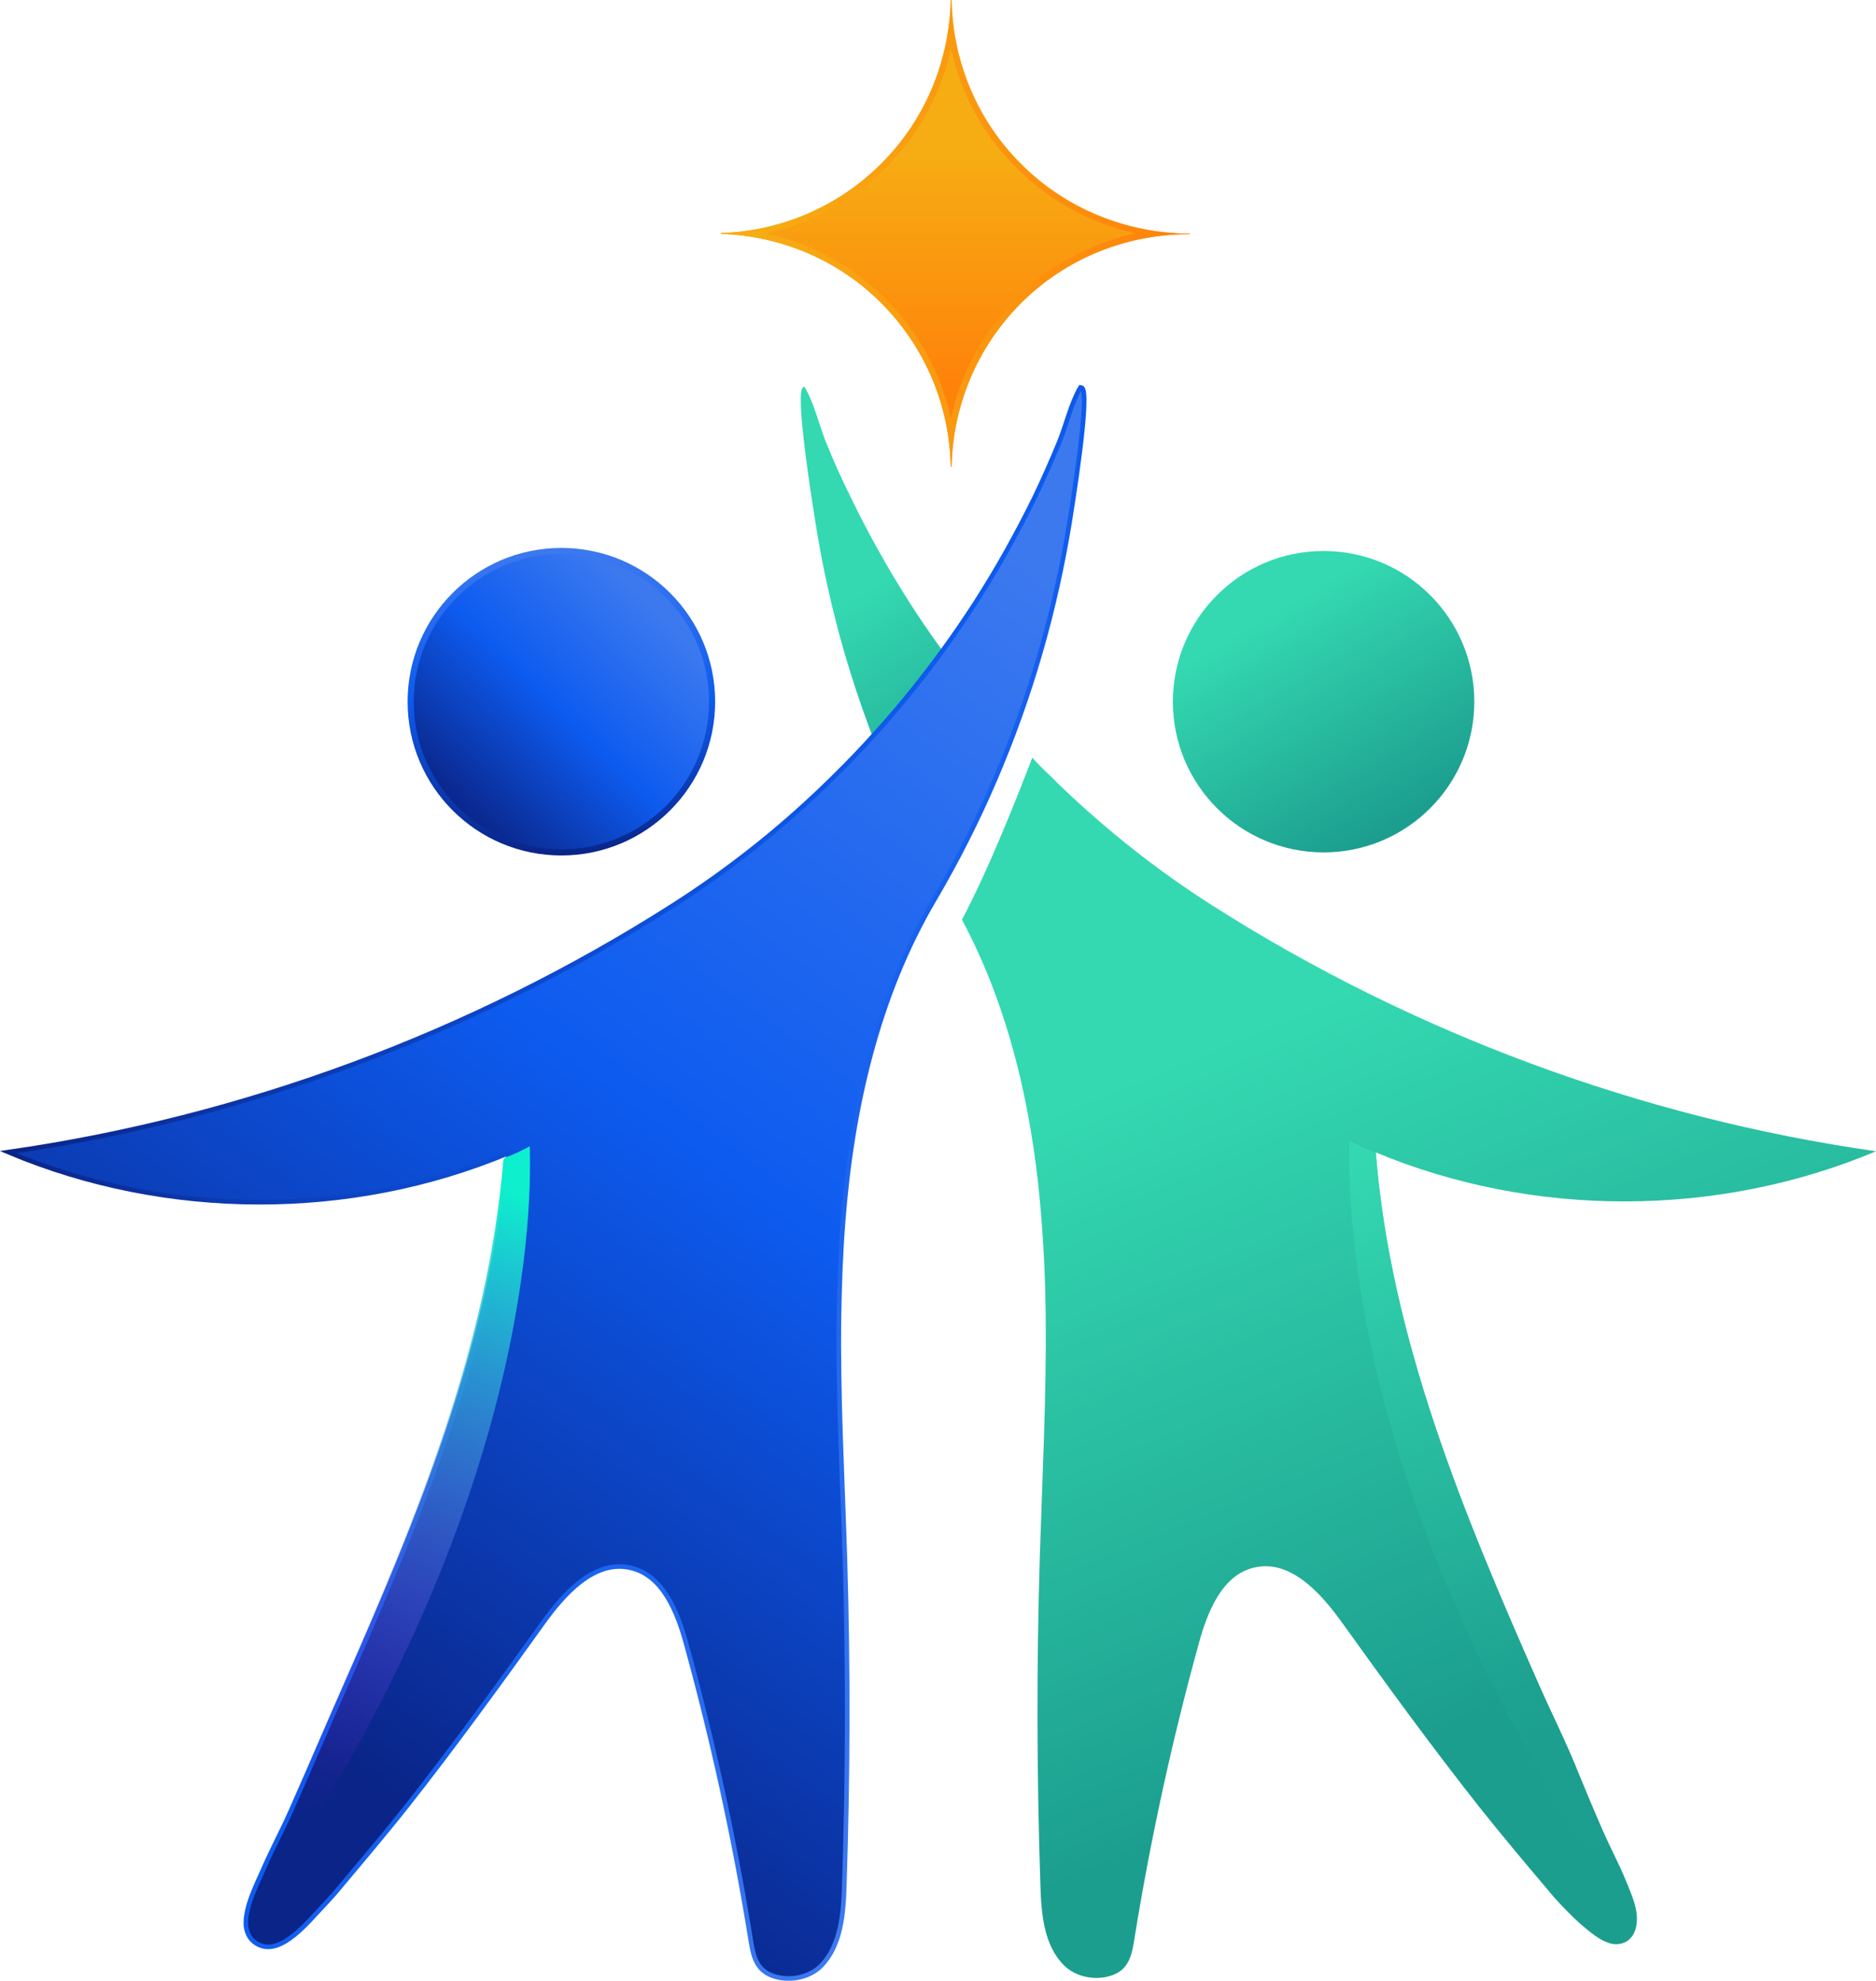
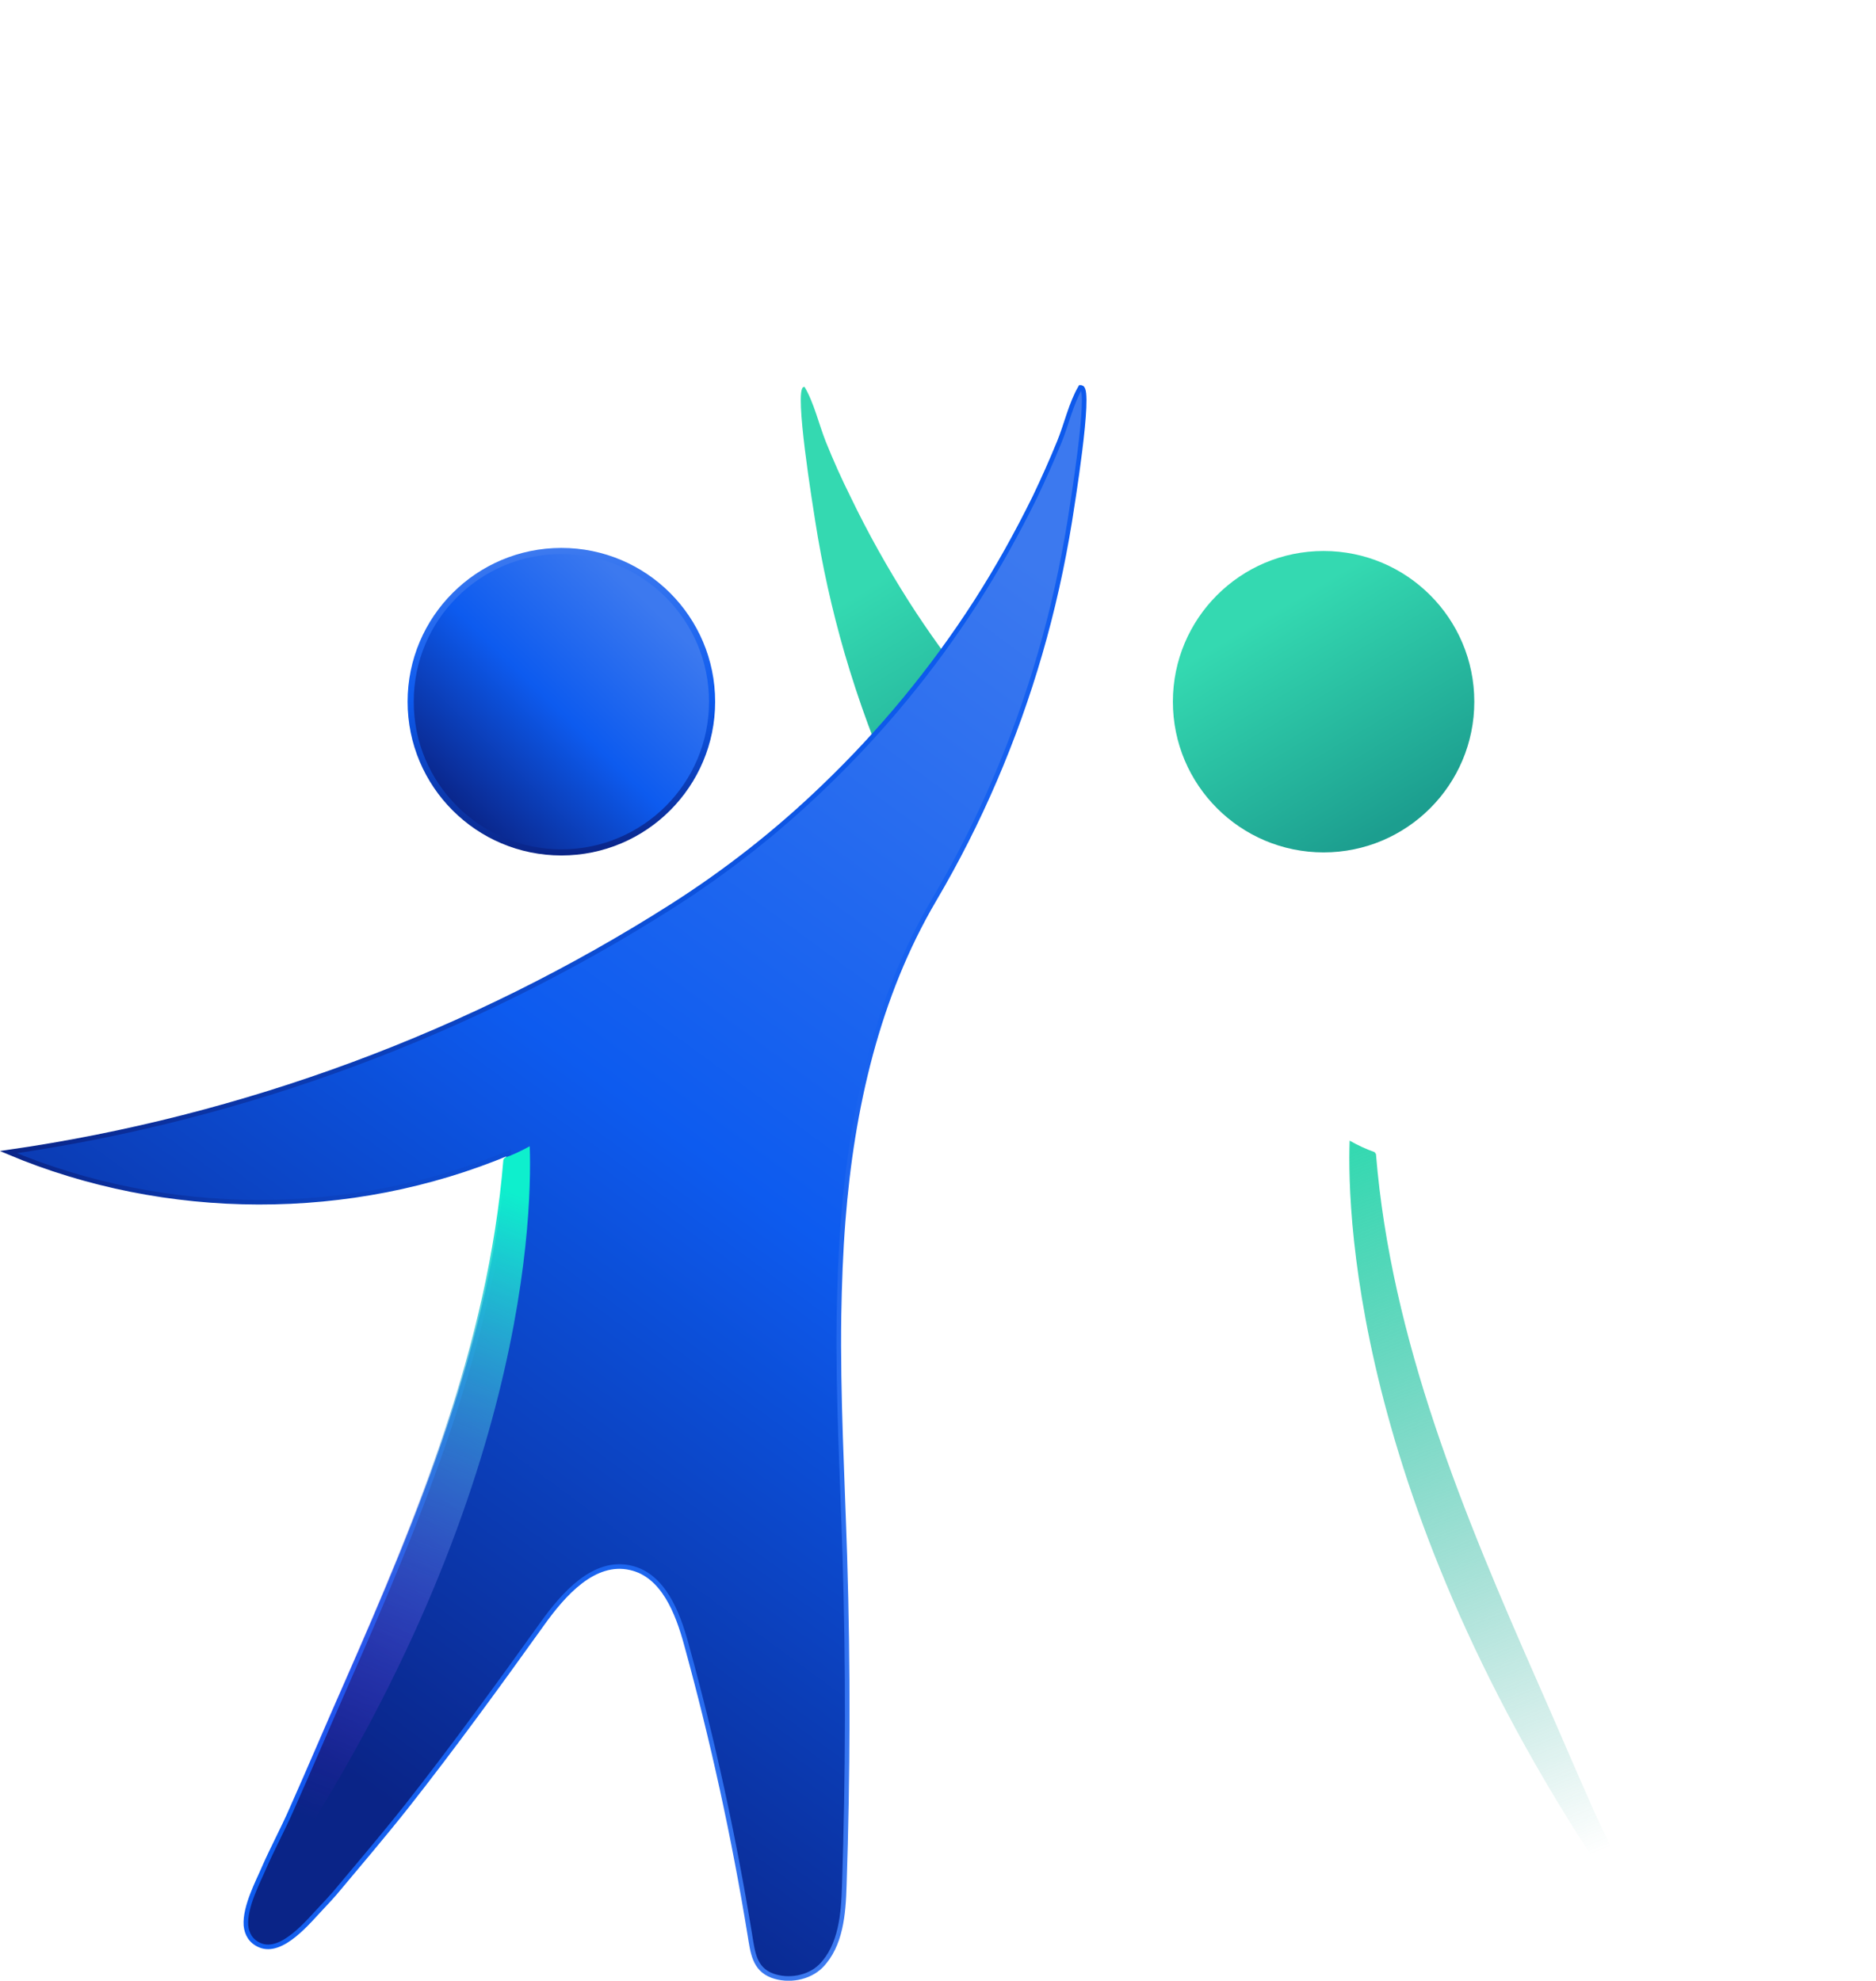
<svg xmlns="http://www.w3.org/2000/svg" id="Layer_1" x="0px" y="0px" viewBox="0 0 669.7 707.1" style="enable-background:new 0 0 669.7 707.1;" xml:space="preserve">
  <style type="text/css">	.st0{fill-rule:evenodd;clip-rule:evenodd;fill:url(#SVGID_1_);}	.st1{fill:url(#SVGID_00000098198981712236904660000011229970309748721053_);}	.st2{fill:url(#SVGID_00000043437180379421143710000018095696735452202381_);}	.st3{fill:url(#SVGID_00000100371515927712658250000009363502320575248286_);}	.st4{fill:url(#SVGID_00000162345850152235694370000017419051931930260894_);}			.st5{fill:url(#SVGID_00000000900969671474182050000006935255695534420154_);stroke:url(#SVGID_00000039133329800643972320000011855649964749422257_);stroke-width:2.188;stroke-miterlimit:10;}			.st6{fill:url(#SVGID_00000076571073919201584520000009697564895680466085_);stroke:url(#SVGID_00000049926730503576959060000010763171765921524379_);stroke-width:1.641;stroke-miterlimit:10;}	.st7{fill-rule:evenodd;clip-rule:evenodd;fill:url(#SVGID_00000129911032706723607200000003226587034645967540_);}	.st8{fill-rule:evenodd;clip-rule:evenodd;fill:url(#SVGID_00000111873583401019690760000007348810613551396278_);}</style>
  <g>
    <g>
      <linearGradient id="SVGID_1_" gradientUnits="userSpaceOnUse" x1="341.142" y1="506.295" x2="341.142" y2="415.309" gradientTransform="matrix(1 0 0 -1 0 554.915)">
        <stop offset="6.210191e-02" style="stop-color:#F6AD13" />
        <stop offset="0.992" style="stop-color:#FF820A" />
      </linearGradient>
-       <path class="st0" d="M364.4,58.4C348.8,42.9,340.1,21.9,339.7,0c-0.1,0-0.2,0-0.3,0c-0.5,21.9-9.2,42.9-24.8,58.4   c-15.2,15.3-35.7,24.1-57.2,24.8c0,0.1,0,0.2,0,0.3c21.5,0.7,42,9.4,57.2,24.7c15.6,15.6,24.4,36.5,24.8,58.4c0.1,0,0.2,0,0.3,0   c0.4-21.8,9.2-42.8,24.7-58.3c16-16,37.8-24.8,60.3-24.7c0-0.1,0-0.2,0.1-0.2C402.2,83.3,380.4,74.5,364.4,58.4z" />
      <linearGradient id="SVGID_00000042721579385784311930000005446457516046419341_" gradientUnits="userSpaceOnUse" x1="257.442" y1="471.615" x2="424.842" y2="471.615" gradientTransform="matrix(1 0 0 -1 0 554.915)">
        <stop offset="6.210191e-02" style="stop-color:#F6AD13" />
        <stop offset="0.992" style="stop-color:#FF820A" />
      </linearGradient>
-       <path style="fill:url(#SVGID_00000042721579385784311930000005446457516046419341_);" d="M339.5,17.4   c3.5,16.1,11.5,30.8,23.3,42.5c11.8,11.8,26.5,19.8,42.5,23.4c-16,3.5-30.7,11.5-42.5,23.3s-19.8,26.5-23.3,42.6   c-3.6-16-11.6-30.8-23.4-42.5c-11.7-11.8-26.4-19.8-42.4-23.3c16-3.6,30.7-11.6,42.4-23.4C327.9,48.2,335.9,33.5,339.5,17.4    M339.7,0c-0.1,0-0.2,0-0.3,0c-0.5,21.9-9.2,42.9-24.8,58.4c-15.2,15.3-35.7,24.1-57.2,24.8c0,0.1,0,0.2,0,0.3   c21.5,0.7,42,9.4,57.2,24.7c15.6,15.6,24.4,36.5,24.8,58.4c0.1,0,0.2,0,0.3,0c0.4-21.8,9.2-42.8,24.7-58.3   c15.9-16,37.5-24.7,60-24.7c0.1,0,0.2,0,0.3,0c0-0.1,0-0.2,0.1-0.2c-0.1,0-0.2,0-0.3,0c-22.4,0-44.1-8.8-60-24.8   C348.8,42.9,340.1,21.9,339.7,0L339.7,0z" />
    </g>
    <linearGradient id="SVGID_00000050630614138073305620000014612515171510617278_" gradientUnits="userSpaceOnUse" x1="294.788" y1="357.262" x2="368.11" y2="238.55" gradientTransform="matrix(1 0 0 -1 0 554.915)">
      <stop offset="0.13" style="stop-color:#34D9B1" />
      <stop offset="0.826" style="stop-color:#1C9E8F" />
    </linearGradient>
    <path style="fill:url(#SVGID_00000050630614138073305620000014612515171510617278_);" d="M347.2,246.3L324.4,293  c-1.5-3.2-3-6.4-4.4-9.7c-7.4-16.3-13.5-33-18.5-50.1c-4.5-15.5-8-31.3-10.5-47.3c-0.7-4.6-7.6-46.6-4.2-47.7  c0.1,0,0.2-0.1,0.4-0.1c3.4,5.7,5.1,13.3,7.6,19.6c2.7,6.7,5.6,13.2,8.8,19.6c6.2,12.9,13.2,25.4,20.9,37.5  c6.7,10.5,14,20.6,21.8,30.4C346.5,245.5,346.9,246,347.2,246.3z" />
    <linearGradient id="SVGID_00000147913153783967472310000005876524178465732483_" gradientUnits="userSpaceOnUse" x1="427.144" y1="233.24" x2="568.551" y2="-109.804" gradientTransform="matrix(1 0 0 -1 0 554.915)">
      <stop offset="0.13" style="stop-color:#34D9B1" />
      <stop offset="0.826" style="stop-color:#1C9E8F" />
    </linearGradient>
-     <path style="fill:url(#SVGID_00000147913153783967472310000005876524178465732483_);" d="M571.9,652.9c0.3,0.7,0.7,1.5,1,2.2  c2.4,5.4,5.2,10.6,7.4,16c2.1,5.3,5.1,11.2,3.7,17.1c-0.5,1.9-1.5,3.7-3.2,4.8c-1.4,0.9-3.2,1.2-4.9,1c-3.5-0.5-6.8-3.1-9.5-5.3  c-3-2.4-5.8-5.2-8.5-8c-1.5-1.6-3-3.2-4.4-4.9c-8.7-10.3-17.4-20.6-25.8-31.2c-16.7-21.2-32.6-43-48.3-64.9  c-7.7-10.8-18.6-23.1-31.6-20.1c-11.6,2.6-16.8,15.9-19.9,27.3c-9.4,34.1-17,68.8-22.7,103.8c-1,6-1.5,12-8,14.4  c-5.7,2.1-13,0.9-17.4-3.5c-7.2-7.2-8.1-18.5-8.4-28.7c-1.3-39.1-1.4-78.3-0.2-117.4c0.9-28.6,2.4-57.3,2.1-85.9  c-0.1-11.4-0.6-22.7-1.5-34.1c-2.6-34.3-9.7-68.8-24.6-99.7c-1.2-2.5-2.5-5-3.8-7.5c9.8-18.4,20.5-45.8,25.1-57.8  c2.3,2.5,4.7,4.9,7.2,7.2c1,1.1,2.1,2.1,3.1,3.1c16.5,15.8,34.6,30.1,53.9,42.4c71.6,45.6,153,75.8,237,87.8  c-56.3,23.7-122.2,23.9-178.6,0.4c5.3,66.6,31.4,129.1,58.1,189.6c4.7,10.7,10.1,21.3,14.4,32.2  C566.3,639.8,569.1,646.4,571.9,652.9z" />
    <linearGradient id="SVGID_00000055682723693075275800000015543313666498078643_" gradientUnits="userSpaceOnUse" x1="445.442" y1="350.239" x2="509.454" y2="242.001" gradientTransform="matrix(1 0 0 -1 0 554.915)">
      <stop offset="0.13" style="stop-color:#34D9B1" />
      <stop offset="0.826" style="stop-color:#1C9E8F" />
    </linearGradient>
    <circle style="fill:url(#SVGID_00000055682723693075275800000015543313666498078643_);" cx="472.5" cy="250.5" r="53.8" />
    <linearGradient id="SVGID_00000044173359293583425260000016457491141064081063_" gradientUnits="userSpaceOnUse" x1="3207.834" y1="2727.193" x2="3245.804" y2="2631.612" gradientTransform="matrix(0.409 0.912 0.912 -0.409 -3567.073 -1595.289)">
      <stop offset="7.961784e-03" style="stop-color:#3C79EF" />
      <stop offset="0.489" style="stop-color:#0D5BEF" />
      <stop offset="1" style="stop-color:#0A2487" />
    </linearGradient>
    <linearGradient id="SVGID_00000106136038220205421930000011761305519689155484_" gradientUnits="userSpaceOnUse" x1="200.442" y1="359.309" x2="200.442" y2="249.521" gradientTransform="matrix(1 0 0 -1 0 554.915)">
      <stop offset="7.961784e-03" style="stop-color:#3C79EF" />
      <stop offset="0.489" style="stop-color:#0D5BEF" />
      <stop offset="1" style="stop-color:#0A2487" />
    </linearGradient>
    <circle style="fill:url(#SVGID_00000044173359293583425260000016457491141064081063_);stroke:url(#SVGID_00000106136038220205421930000011761305519689155484_);stroke-width:2.188;stroke-miterlimit:10;" cx="200.4" cy="250.5" r="53.8" />
    <linearGradient id="SVGID_00000082325806597923730010000004857648518305583256_" gradientUnits="userSpaceOnUse" x1="396.601" y1="337.665" x2="103.323" y2="-62.974" gradientTransform="matrix(1 0 0 -1 0 554.915)">
      <stop offset="7.961784e-03" style="stop-color:#3C79EF" />
      <stop offset="0.489" style="stop-color:#0D5BEF" />
      <stop offset="1" style="stop-color:#0A2487" />
    </linearGradient>
    <linearGradient id="SVGID_00000021841624456769824300000014056956669672669060_" gradientUnits="userSpaceOnUse" x1="404.589" y1="43.142" x2="57.472" y2="243.55" gradientTransform="matrix(1 0 0 -1 0 554.915)">
      <stop offset="7.961784e-03" style="stop-color:#3C79EF" />
      <stop offset="0.489" style="stop-color:#0D5BEF" />
      <stop offset="1" style="stop-color:#0A2487" />
    </linearGradient>
    <path style="fill:url(#SVGID_00000082325806597923730010000004857648518305583256_);stroke:url(#SVGID_00000021841624456769824300000014056956669672669060_);stroke-width:1.641;stroke-miterlimit:10;" d="  M381.9,186c-2.6,16-6.1,31.8-10.6,47.3c-8.9,30.7-21.6,60.4-37.8,87.9c-20.3,34.5-29.4,74.6-32.5,114.5  c-0.9,11.3-1.3,22.7-1.5,34.1c-0.4,28.6,1.2,57.3,2.1,85.9c1.2,39.2,1.1,78.3-0.2,117.4c-0.3,10.2-1.2,21.4-8.3,28.7  c-4.4,4.4-11.7,5.6-17.4,3.5c-6.5-2.4-7-8.5-8-14.5c-5.7-35-13.3-69.7-22.7-103.8c-3.1-11.4-8.3-24.7-19.9-27.3  c-13-3-23.9,9.3-31.6,20.1c-15.7,21.9-31.6,43.8-48.3,65c-8.4,10.6-17.1,20.8-25.8,31.2c-1.4,1.6-2.9,3.2-4.4,4.8  c-4.7,4.9-14.3,17.1-22.3,13.6c-3.2-1.4-4.6-4-4.9-7c-0.5-6.7,4.5-16,6.4-20.5c3.1-7.1,6.8-13.9,9.9-21  c6.6-14.8,12.9-29.7,19.5-44.6c26.6-60.4,52.6-122.8,58-189.2c0-0.1,0-0.3,0-0.5C125.2,435.2,59.3,435,3,411.3  c84-12.1,165.4-42.3,237-87.9c19.3-12.3,37.4-26.5,53.9-42.4c20.7-19.8,39-42,54.5-66.1c7.7-12,14.7-24.6,21-37.4  c3.1-6.5,6-13,8.7-19.6c2.6-6.3,4.2-13.8,7.6-19.6c0.1,0,0.3,0,0.4,0.1C389.5,139.3,382.6,181.4,381.9,186z" />
    <linearGradient id="SVGID_00000168107337687353213660000018307184298664658851_" gradientUnits="userSpaceOnUse" x1="215.048" y1="186.861" x2="75.968" y2="-170.439" gradientTransform="matrix(1 0 0 -1 0 554.915)">
      <stop offset="0.17" style="stop-color:#0EEFCD" />
      <stop offset="0.782" style="stop-color:#9410ED;stop-opacity:0" />
    </linearGradient>
    <path style="fill-rule:evenodd;clip-rule:evenodd;fill:url(#SVGID_00000168107337687353213660000018307184298664658851_);" d="  M180.2,413.3l-0.5,0.7c-5.4,66.5-31.4,128.8-58,189.2c-6.6,14.9-12.9,29.8-19.5,44.6c-3.1,7.1-6.8,13.9-9.9,21  c-2,4.5-7,13.7-6.4,20.5c100.5-140.8,104.2-252,103.2-280.1C186.2,410.8,183.3,412.2,180.2,413.3z" />
    <linearGradient id="SVGID_00000098191052385773449780000011884341423713544636_" gradientUnits="userSpaceOnUse" x1="-575.665" y1="188.858" x2="-714.744" y2="-168.443" gradientTransform="matrix(-1 0 0 -1 -119.726 554.915)">
      <stop offset="0.13" style="stop-color:#34D9B1" />
      <stop offset="0.826" style="stop-color:#1C9E8F;stop-opacity:0" />
    </linearGradient>
    <path style="fill-rule:evenodd;clip-rule:evenodd;fill:url(#SVGID_00000098191052385773449780000011884341423713544636_);" d="  M490.7,411.3l0.5,0.7c5.4,66.5,31.4,128.8,58,189.2c6.6,14.9,12.9,29.8,19.5,44.6c3.1,7.1,6.8,13.9,9.9,21c2,4.5,7,13.7,6.4,20.5  c-100.5-140.8-104.2-252-103.2-280.1C484.6,408.8,487.6,410.2,490.7,411.3z" />
  </g>
  <g id="Logo__x23_1" />
</svg>